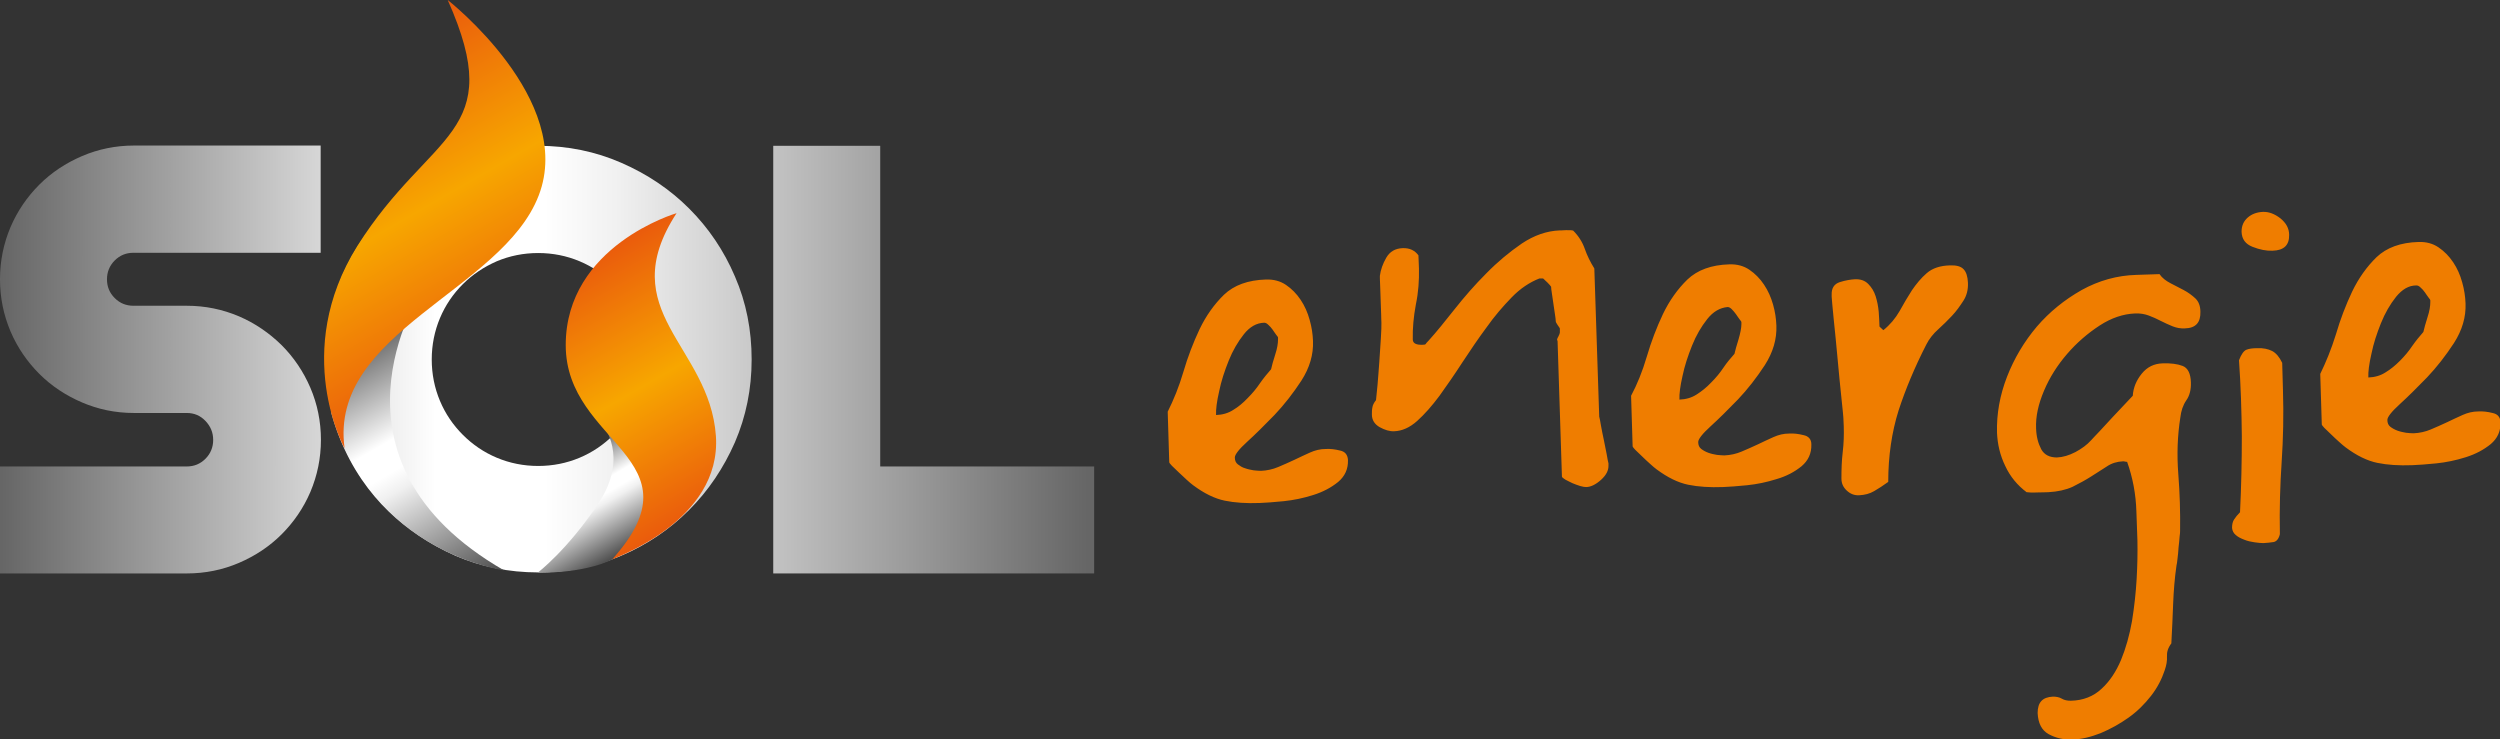
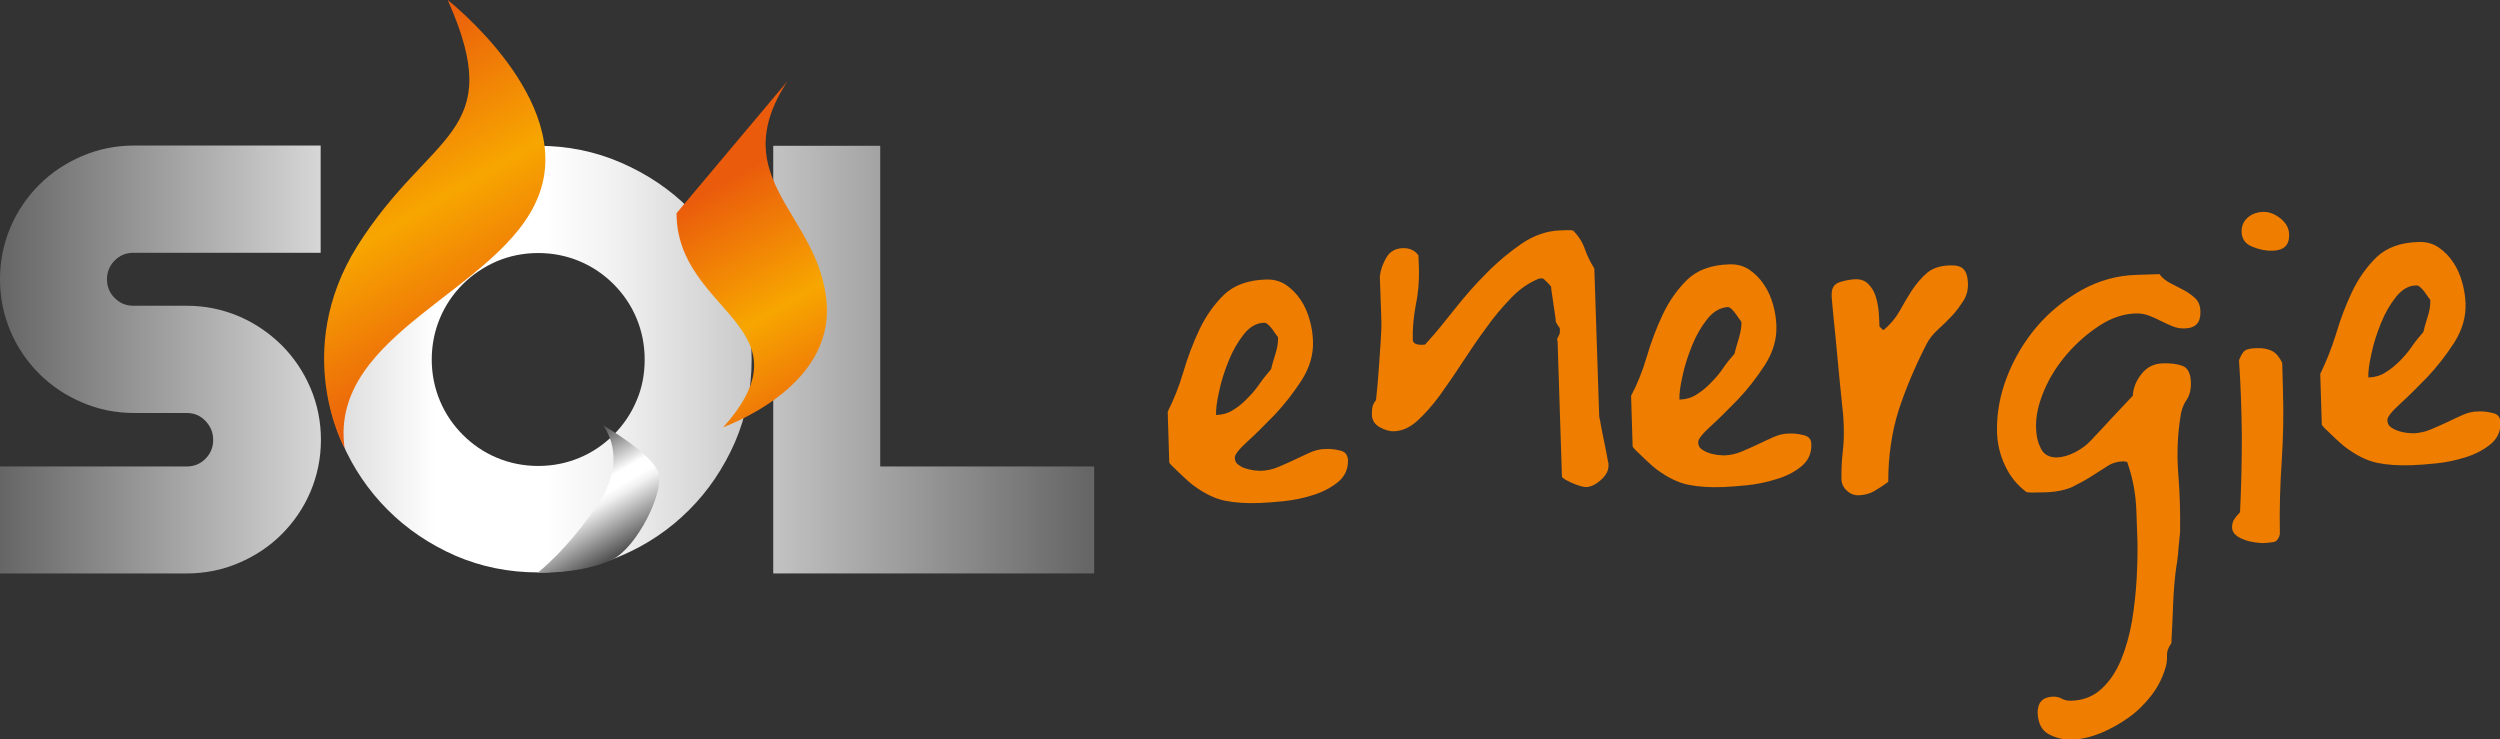
<svg xmlns="http://www.w3.org/2000/svg" version="1.1" id="Calque_1" x="0" y="0" viewBox="0 0 972.2 287.4" style="enable-background:new 0 0 972.2 287.4" xml:space="preserve">
  <rect x="0" y="0" width="972.2" height="287.4" fill="#333333" stroke="none" />
  <style>.st7{fill:#ef7d00}</style>
  <linearGradient id="SVGID_1_" gradientUnits="userSpaceOnUse" x1=".627" y1="139.837" x2="422.806" y2="139.837">
    <stop offset="0" style="stop-color:#666" />
    <stop offset=".4" style="stop-color:#fff" />
    <stop offset=".5" style="stop-color:#fff" />
    <stop offset=".569" style="stop-color:#f0f0f0" />
    <stop offset="1" style="stop-color:#666" />
  </linearGradient>
  <path d="M124.7 56.7v41.6H51.9c-2.9 0-5.3 1-7.3 3s-3 4.5-3 7.3c0 2.9 1 5.3 3 7.3s4.4 3 7.3 3h20.7c7.2 0 13.9 1.4 20.3 4.1 6.3 2.7 11.8 6.5 16.6 11.2 4.7 4.7 8.5 10.3 11.2 16.6 2.7 6.3 4.1 13.1 4.1 20.2 0 7.2-1.4 13.9-4.1 20.3-2.7 6.3-6.5 11.8-11.2 16.5-4.7 4.7-10.3 8.4-16.6 11.1-6.3 2.7-13.1 4.1-20.3 4.1H0v-41.6h72.6c2.9 0 5.3-1 7.3-3s3-4.5 3-7.3c0-2.9-1-5.3-3-7.4-2-2.1-4.4-3.1-7.3-3.1H52.1c-7.2 0-13.9-1.4-20.2-4.1-6.3-2.7-11.9-6.4-16.6-11.1-4.7-4.7-8.5-10.2-11.2-16.5-2.7-6.4-4.1-13.1-4.1-20.3 0-7.2 1.4-13.9 4.1-20.3 2.7-6.3 6.5-11.8 11.2-16.5 4.7-4.7 10.3-8.4 16.6-11.1 6.3-2.7 13.1-4.1 20.2-4.1h72.6z" style="fill:url(#SVGID_1_)" />
  <linearGradient id="SVGID_2_" gradientUnits="userSpaceOnUse" x1=".627" y1="139.837" x2="422.806" y2="139.837">
    <stop offset="0" style="stop-color:#666" />
    <stop offset=".4" style="stop-color:#fff" />
    <stop offset=".5" style="stop-color:#fff" />
    <stop offset=".569" style="stop-color:#f0f0f0" />
    <stop offset="1" style="stop-color:#666" />
  </linearGradient>
  <path d="M425.4 223H300.7V56.7h41.6v124.7h83.2V223z" style="fill:url(#SVGID_2_)" />
  <linearGradient id="SVGID_3_" gradientUnits="userSpaceOnUse" x1=".627" y1="139.673" x2="422.806" y2="139.673">
    <stop offset="0" style="stop-color:#666" />
    <stop offset=".4" style="stop-color:#fff" />
    <stop offset=".5" style="stop-color:#fff" />
    <stop offset=".569" style="stop-color:#f0f0f0" />
    <stop offset="1" style="stop-color:#666" />
  </linearGradient>
  <path d="M209.3 56.7c11.5 0 22.2 2.2 32.3 6.6 10.1 4.4 18.9 10.3 26.4 17.8s13.5 16.3 17.8 26.4c4.4 10.1 6.5 20.9 6.5 32.3 0 11.5-2.2 22.2-6.5 32.2-4.4 10-10.3 18.8-17.8 26.3s-16.3 13.5-26.4 17.8c-10.1 4.4-20.9 6.5-32.3 6.5-11.5 0-22.2-2.2-32.2-6.5-10-4.4-18.8-10.3-26.3-17.8S137.3 182 133 172c-4.4-10-6.5-20.8-6.5-32.2 0-11.5 2.2-22.2 6.5-32.3 4.4-10.1 10.3-18.9 17.8-26.4s16.3-13.5 26.3-17.8c10-4.4 20.7-6.6 32.2-6.6zm41.4 83.1c0-5.7-1.1-11.1-3.2-16.1-2.1-5-5.1-9.4-8.9-13.2-3.8-3.8-8.2-6.8-13.2-8.9-5-2.1-10.4-3.2-16.1-3.2-5.7 0-11.1 1.1-16.1 3.2-5 2.2-9.4 5.1-13.2 8.9-3.8 3.8-6.8 8.2-8.9 13.2-2.1 5-3.2 10.4-3.2 16.1 0 5.7 1.1 11.1 3.2 16.1 2.1 5 5.1 9.4 8.9 13.2 3.8 3.8 8.2 6.8 13.2 8.9 5 2.1 10.4 3.2 16.1 3.2 5.7 0 11.1-1.1 16.1-3.2 5-2.1 9.4-5.1 13.2-8.9 3.8-3.8 6.8-8.2 8.9-13.2 2.2-5 3.2-10.4 3.2-16.1z" style="fill:url(#SVGID_3_)" />
  <linearGradient id="SVGID_4_" gradientUnits="userSpaceOnUse" x1="139.172" y1="127.934" x2="194.015" y2="222.924">
    <stop offset="0" style="stop-color:#4d4d4d" />
    <stop offset=".4" style="stop-color:#fff" />
    <stop offset=".5" style="stop-color:#fff" />
    <stop offset=".569" style="stop-color:#f0f0f0" />
    <stop offset="1" style="stop-color:#4d4d4d" />
  </linearGradient>
-   <path d="M196 221.8s-52-6.8-67.2-61.2c.6-19.2 34.8-46.8 34.8-46.8s-42.3 65 32.4 108z" style="fill:url(#SVGID_4_)" />
  <linearGradient id="SVGID_5_" gradientUnits="userSpaceOnUse" x1="216.691" y1="175.479" x2="240.272" y2="216.322">
    <stop offset="0" style="stop-color:#4d4d4d" />
    <stop offset=".4" style="stop-color:#fff" />
    <stop offset=".5" style="stop-color:#fff" />
    <stop offset=".569" style="stop-color:#f0f0f0" />
    <stop offset="1" style="stop-color:#4d4d4d" />
  </linearGradient>
  <path d="M209.1 222.7s17 .6 29-5.1c9.5-4.6 20.5-26.4 17.9-33.9-2.6-7.4-21.6-18.4-21.6-18.4s10.4 12.1-1.6 30.3c-12 18.2-23.7 27.1-23.7 27.1z" style="fill:url(#SVGID_5_)" />
  <linearGradient id="SVGID_6_" gradientUnits="userSpaceOnUse" x1="125.019" y1="28.32" x2="190.486" y2="141.713">
    <stop offset="0" style="stop-color:#ea5b0c" />
    <stop offset=".5" style="stop-color:#f7a600" />
    <stop offset="1" style="stop-color:#ea5b0c" />
  </linearGradient>
  <path d="M174.1 0s49.7 38.9 35.4 76c-14.2 37.1-81.7 53.1-75.5 98.3 0 0-20.9-37.3 5-78.7 28.4-45 58.6-42.9 35.1-95.6z" style="fill:url(#SVGID_6_)" />
  <linearGradient id="SVGID_7_" gradientUnits="userSpaceOnUse" x1="223.811" y1="103.754" x2="277.179" y2="196.191">
    <stop offset="0" style="stop-color:#ea5b0c" />
    <stop offset=".5" style="stop-color:#f7a600" />
    <stop offset="1" style="stop-color:#ea5b0c" />
  </linearGradient>
-   <path d="M263.1 82.9S220 95.5 220 134.2c0 38.7 53.4 43.9 18.1 83.3.4-.4 42.6-14.8 40.3-48-2.5-35.2-40.2-48.3-15.3-86.6z" style="fill:url(#SVGID_7_)" />
+   <path d="M263.1 82.9c0 38.7 53.4 43.9 18.1 83.3.4-.4 42.6-14.8 40.3-48-2.5-35.2-40.2-48.3-15.3-86.6z" style="fill:url(#SVGID_7_)" />
  <g>
    <path class="st7" d="M460.2 144.6c1.7-5.8 3.8-11.3 6.3-16.6 2.5-5.2 5.7-9.7 9.5-13.4 3.9-3.7 9.3-5.7 16.3-5.9 3-.1 5.6.6 7.8 2.1s4.1 3.4 5.7 5.8c1.6 2.4 2.7 4.9 3.5 7.8.8 2.8 1.2 5.5 1.3 8.2.2 5.3-1.3 10.4-4.5 15.4-3.2 4.9-6.7 9.4-10.5 13.4-3.9 4-7.4 7.5-10.6 10.4-3.2 2.9-4.8 5-4.8 6.1 0 1.2.4 2.1 1.2 2.7.8.6 1.7 1.2 2.8 1.5 1.1.4 2.2.6 3.3.8 1.1.1 2 .2 2.9.2 2.3-.1 4.6-.6 6.7-1.5 2.1-.9 4.2-1.8 6.3-2.8 2-1 4.1-1.9 6-2.8 2-.9 4-1.4 6.2-1.4 1.7-.1 3.5.1 5.5.6 2 .4 3 1.7 3.1 3.7.1 3.5-1.2 6.3-3.8 8.5-2.7 2.2-5.9 3.9-9.7 5.1-3.8 1.2-7.6 2-11.5 2.4-3.9.4-7 .6-9.3.7-5.2.2-9.7-.1-13.6-.9-3.9-.8-8-2.8-12.3-6-.7-.5-1.5-1.2-2.6-2.2-1-1-2.1-1.9-3.1-2.9s-1.9-1.8-2.6-2.5c-.7-.7-1-1.2-1-1.3l-.6-19.7c2.3-4.6 4.4-9.7 6.1-15.5zm23.5-14.6c-2.3 2.9-4.3 6.3-5.9 10.3-1.6 4-2.9 7.9-3.7 11.9-.9 3.9-1.3 7-1.2 9.2 2.5-.1 4.7-.7 6.7-2 2-1.2 3.8-2.7 5.6-4.6 1.8-1.8 3.4-3.7 4.8-5.8 1.4-2 2.9-3.8 4.3-5.4.3-1.4.8-3.2 1.6-5.7.8-2.4 1.1-4.4 1.1-5.9v-.7c0-.2-.2-.5-.7-1.1-.4-.6-.9-1.2-1.4-2-.5-.7-1.1-1.4-1.7-1.9-.6-.6-1.1-.8-1.6-.8-3 .1-5.6 1.6-7.9 4.5zM606 130.9c.4-.8.6-1.3.6-1.6v-1.5c0-.2-.3-.6-.8-1.3-.5-.7-.8-1.3-.8-1.6 0-.5-.1-1.4-.3-2.6-.2-1.2-.4-2.6-.6-4.1-.2-1.5-.4-2.9-.6-4.1-.2-1.2-.3-2.1-.3-2.6-.2-.3-.7-.9-1.4-1.6-.8-.7-1.3-1.2-1.7-1.6h-1.5c-3.8 1.5-7.4 3.9-10.7 7.3-3.4 3.5-6.7 7.3-9.8 11.7-3.2 4.3-6.3 8.9-9.4 13.6-3.1 4.8-6.1 9.1-8.9 13-2.9 3.9-5.8 7.2-8.7 9.8-2.9 2.6-5.9 3.9-8.9 4-1.8.1-3.7-.5-5.7-1.6-1.9-1.1-3-2.7-3-4.9 0-1 0-1.9.2-2.8.1-.8.6-1.8 1.4-2.8.1-1.2.3-3.2.6-6 .2-2.8.5-5.9.7-9.1.2-3.2.4-6.3.6-9.1.2-2.8.2-4.8.2-6 0-.5-.1-1.6-.1-3.2-.1-1.8-.1-3.7-.2-5.7-.1-2.2-.1-4.1-.2-5.7-.1-1.8-.1-3-.1-3.5.3-2.3 1.1-4.7 2.5-7.1 1.4-2.4 3.5-3.6 6.4-3.7 2.7-.1 4.7.9 6.1 2.8l.2 5.2c.1 4.5-.2 9.1-1.2 13.9-.9 4.8-1.3 9.3-1.2 13.6 0 .8.4 1.4 1.1 1.7.7.3 1.4.4 2.3.4 1 0 1.5-.1 1.6-.3.1-.2.5-.7 1.3-1.5 2.9-3.2 6.2-7.3 10-12.1s7.8-9.4 12.3-13.9c4.4-4.5 9-8.3 13.8-11.6 4.8-3.2 9.7-4.9 14.7-5.1.3 0 1.2 0 2.5-.1 1.5 0 2.4 0 2.8.2 2.1 2.1 3.6 4.5 4.5 7.1.9 2.6 2.2 5.2 3.7 7.6l1.9 57.6c.2.7.4 1.8.7 3.6.3 1.7.7 3.6 1.1 5.5.4 1.9.7 3.7 1.1 5.5.3 1.7.5 2.9.7 3.6v.7c.1 2-.9 3.9-2.9 5.7-2 1.8-4 2.8-5.8 2.8-.5 0-1.3-.1-2.3-.4-1-.3-2-.7-3-1.1-1-.5-1.9-.9-2.8-1.4-.8-.5-1.3-.9-1.3-1.2l-1.7-52.8c-.4-.3-.1-.9.3-1.6zM640.4 138.7c1.7-5.8 3.8-11.3 6.3-16.6 2.5-5.2 5.7-9.7 9.5-13.4 3.9-3.7 9.3-5.7 16.3-5.9 3-.1 5.6.6 7.8 2.1s4.1 3.4 5.7 5.8c1.6 2.4 2.7 4.9 3.5 7.7.8 2.8 1.2 5.5 1.3 8.2.2 5.3-1.3 10.4-4.5 15.4-3.2 4.9-6.7 9.4-10.5 13.4-3.9 4-7.4 7.5-10.6 10.4-3.2 2.9-4.8 5-4.8 6.1 0 1.2.4 2.1 1.2 2.7.8.6 1.7 1.1 2.8 1.5 1.1.4 2.2.6 3.3.8 1.1.1 2 .2 2.9.2 2.3-.1 4.6-.6 6.7-1.5 2.1-.9 4.2-1.8 6.3-2.8 2-1 4.1-1.9 6-2.8 2-.9 4-1.4 6.2-1.4 1.7-.1 3.5.1 5.5.6 2 .4 3.1 1.6 3.1 3.6.1 3.5-1.2 6.3-3.8 8.5-2.7 2.2-5.9 3.9-9.7 5-3.8 1.2-7.6 2-11.5 2.4-3.9.4-7 .6-9.3.7-5.2.2-9.7-.1-13.6-.9-3.9-.8-8-2.8-12.3-6-.7-.5-1.5-1.2-2.6-2.2-1-.9-2.1-1.9-3.1-2.9s-1.9-1.8-2.6-2.5c-.7-.7-1-1.2-1-1.3l-.6-19.7c2.3-4.3 4.4-9.4 6.1-15.2zm23.5-14.6c-2.3 2.9-4.3 6.3-5.9 10.3-1.6 4-2.9 7.9-3.7 11.8-.9 3.9-1.3 7-1.2 9.2 2.5-.1 4.7-.7 6.7-2 1.9-1.2 3.8-2.7 5.6-4.6 1.8-1.8 3.4-3.7 4.8-5.8 1.4-2.1 2.9-3.8 4.3-5.4.3-1.3.8-3.2 1.6-5.7.7-2.4 1.1-4.4 1.1-5.9v-.7c0-.2-.2-.5-.7-1.1-.4-.6-.9-1.2-1.4-2-.5-.7-1.1-1.4-1.7-2-.6-.6-1.1-.8-1.6-.8-3 .3-5.6 1.8-7.9 4.7zM716.6 175.8c.4-3.3.5-6.7.4-10l-.1-2.2c0-1.2-.3-4.1-.8-8.8-.5-4.7-1-9.8-1.5-15.3s-1-10.6-1.5-15.3c-.5-4.7-.7-7.7-.8-8.8v-.7c-.1-2.7 1-4.3 3.2-5 2.2-.7 4.2-1 5.8-1.1 2.2-.1 3.9.5 5.2 1.8 1.3 1.3 2.3 2.9 2.9 4.8.6 1.9 1 3.9 1.2 6.1.1 2.2.3 4.1.3 5.7l1.5 1.4c2.6-2.1 4.7-4.6 6.3-7.4 1.6-2.9 3.2-5.6 4.8-8.1 1.7-2.5 3.6-4.8 5.8-6.7 2.2-1.9 5.2-2.9 9-3 2.5-.1 4.3.4 5.3 1.5 1 1 1.6 2.8 1.7 5.3.1 2.7-.5 5-1.8 7s-2.7 4-4.4 5.8c-1.7 1.8-3.5 3.6-5.4 5.3-1.9 1.7-3.5 3.7-4.6 5.9-4.5 8.8-8.1 17.4-10.8 25.7-2.6 8.3-4 17.6-4 27.7-1.9 1.4-3.8 2.6-5.5 3.6-1.7 1-3.7 1.5-5.8 1.6-1.8.1-3.4-.5-4.8-1.8s-2.1-2.8-2.1-4.7c0-3.6.1-7 .5-10.3zM798.3 270.9c1.3 0 2.5.2 3.5.8 1 .6 2.2.8 3.5.8 4.8-.1 8.8-1.7 11.9-4.6 3.2-2.9 5.7-6.7 7.6-11.2 1.9-4.6 3.3-9.6 4.3-15.2.9-5.6 1.5-11.1 1.8-16.4.3-5.3.4-10.3.3-15-.2-4.7-.3-8.4-.4-11.2-.2-6.7-1.4-13.1-3.6-19.3-.2 0-.4 0-.8-.1-.3-.1-.6-.1-.8-.1-2.3.1-4.4.7-6.3 2-1.9 1.2-3.9 2.5-6.1 3.9-2.2 1.4-4.6 2.7-7.2 4-2.6 1.2-5.8 1.9-9.4 2.1-.7 0-2.1.1-4.2.1-2.2.1-3.6 0-4.3-.1-3.6-2.7-6.4-6.1-8.3-10.2-2-4.1-3-8.4-3.2-12.9-.2-7.3 1.1-14.6 3.9-21.8 2.8-7.2 6.7-13.7 11.6-19.5 4.9-5.7 10.7-10.4 17.4-14.2 6.7-3.7 13.8-5.7 21.3-5.9l9-.3c1 1.5 2.5 2.6 4.2 3.5 1.8.9 3.5 1.8 5.2 2.7 1.7.9 3.2 2 4.5 3.2 1.3 1.2 2 3 2 5.3.1 4.2-1.9 6.3-6 6.4-1.7.1-3.3-.2-4.8-.8-1.5-.6-3-1.3-4.6-2.1-1.5-.8-3.1-1.5-4.7-2.1-1.6-.6-3.4-.9-5.4-.8-4.5.2-9.1 1.7-13.7 4.7s-8.9 6.7-12.6 11c-3.8 4.4-6.8 9.1-9 14.3-2.2 5.2-3.3 10-3.1 14.7.1 3.2.8 5.8 2 8.1 1.2 2.2 3.3 3.2 6.1 3.2 2.3-.1 4.7-.8 7.2-2.1 2.4-1.3 4.5-2.8 6.1-4.6.6-.7 1.7-1.8 3.3-3.5 1.5-1.6 3.1-3.4 4.8-5.2 1.7-1.8 3.3-3.5 4.8-5.1 1.5-1.6 2.6-2.8 3.3-3.5.2-3.2 1.4-6 3.5-8.6 2.1-2.6 4.8-3.9 8.1-4 3.2-.1 5.7.2 7.8 1 2 .8 3.1 2.9 3.2 6.4.1 2.8-.5 5.2-1.8 7-1.3 1.9-2 4.1-2.3 6.6-1.1 7-1.4 14.3-.8 22 .6 7.6.8 15 .7 21.9 0 .5 0 1.4-.2 2.6-.1 1.2-.2 2.6-.4 4.1-.1 1.5-.2 2.9-.4 4.3-.1 1.3-.3 2.3-.4 2.7-.7 4.8-1.1 9.8-1.3 14.8-.2 5-.4 10.2-.7 15.5-1.3 1.7-1.8 3.4-1.7 5 .1 1.7-.2 3.5-.9 5.5-1.1 3.3-2.8 6.7-5.3 9.9s-5.4 6.1-8.8 8.5c-3.4 2.4-7 4.4-10.8 6-3.8 1.5-7.5 2.4-11.1 2.5-3.3.1-6.3-.6-9.1-2.1-2.7-1.5-4.1-4.2-4.3-8.2 0-4.2 1.9-6.2 5.9-6.4zM868.8 202c.6-.9 1.3-1.8 2.3-2.8.5-10 .7-19.9.7-29.6-.1-9.7-.4-19.6-1.1-29.5.9-2.4 1.9-3.7 2.9-4.1 1-.4 2.4-.6 4.2-.6 2.3-.1 4.2.3 5.8 1.1 1.5.8 2.8 2.3 3.9 4.6l.3 10.7c.3 9.5.1 18.7-.5 27.7s-.9 18.4-.7 28.2c-.4 1.8-1.3 2.9-2.5 3.1-1.2.2-2.5.3-3.9.4-.8 0-2-.1-3.4-.3-1.4-.2-2.8-.5-4-1-1.3-.5-2.4-1-3.3-1.8-.9-.7-1.4-1.7-1.5-2.8 0-1.3.2-2.4.8-3.3zm5.3-117.4c1.6-1.4 3.6-2.1 5.9-2.2 2.3-.1 4.6.8 6.8 2.5 2.2 1.8 3.4 3.9 3.4 6.4.1 4-2 6.1-6.5 6.2-2.3.1-4.9-.4-7.7-1.5s-4.2-3-4.3-5.9c0-2.3.8-4.1 2.4-5.5zM908.4 130c1.7-5.8 3.8-11.3 6.3-16.6 2.5-5.2 5.7-9.7 9.5-13.4 3.9-3.7 9.3-5.7 16.3-5.9 3-.1 5.6.6 7.8 2.1s4.1 3.4 5.7 5.8c1.6 2.4 2.7 4.9 3.5 7.8.8 2.8 1.2 5.5 1.3 8.2.2 5.3-1.3 10.4-4.5 15.4-3.2 4.9-6.7 9.4-10.5 13.4-3.9 4-7.4 7.5-10.6 10.4-3.2 2.9-4.8 5-4.8 6.1 0 1.2.4 2.1 1.2 2.7.8.6 1.7 1.1 2.8 1.5 1.1.4 2.2.6 3.3.8 1.1.1 2 .2 2.9.2 2.3-.1 4.6-.6 6.7-1.5 2.1-.9 4.2-1.8 6.3-2.8 2-1 4.1-1.9 6-2.8 2-.9 4-1.4 6.2-1.4 1.7-.1 3.5.1 5.5.6 2 .4 3 1.6 3.1 3.6.1 3.5-1.2 6.3-3.8 8.5-2.7 2.2-5.9 3.9-9.7 5.1-3.8 1.2-7.6 2-11.5 2.4-3.9.4-7 .6-9.3.7-5.2.2-9.7-.1-13.6-.9-3.9-.8-8-2.8-12.3-6-.7-.5-1.5-1.2-2.6-2.2-1-.9-2.1-1.9-3.1-2.9s-1.9-1.8-2.6-2.5c-.7-.7-1-1.2-1-1.3l-.6-19.7c2.2-4.5 4.3-9.6 6.1-15.4zm23.4-14.6c-2.3 2.9-4.3 6.3-5.9 10.3-1.6 4-2.9 7.9-3.7 11.9-.9 3.9-1.3 7-1.2 9.2 2.5-.1 4.7-.7 6.7-2 2-1.2 3.8-2.7 5.6-4.5 1.8-1.8 3.4-3.7 4.8-5.8 1.4-2 2.9-3.8 4.3-5.4.3-1.3.8-3.2 1.6-5.7.8-2.4 1.1-4.4 1.1-5.9v-.7c0-.2-.2-.5-.7-1.1-.4-.6-.9-1.2-1.4-2-.5-.7-1.1-1.4-1.7-1.9-.6-.6-1.1-.8-1.6-.8-3 0-5.5 1.5-7.9 4.4z" />
  </g>
</svg>